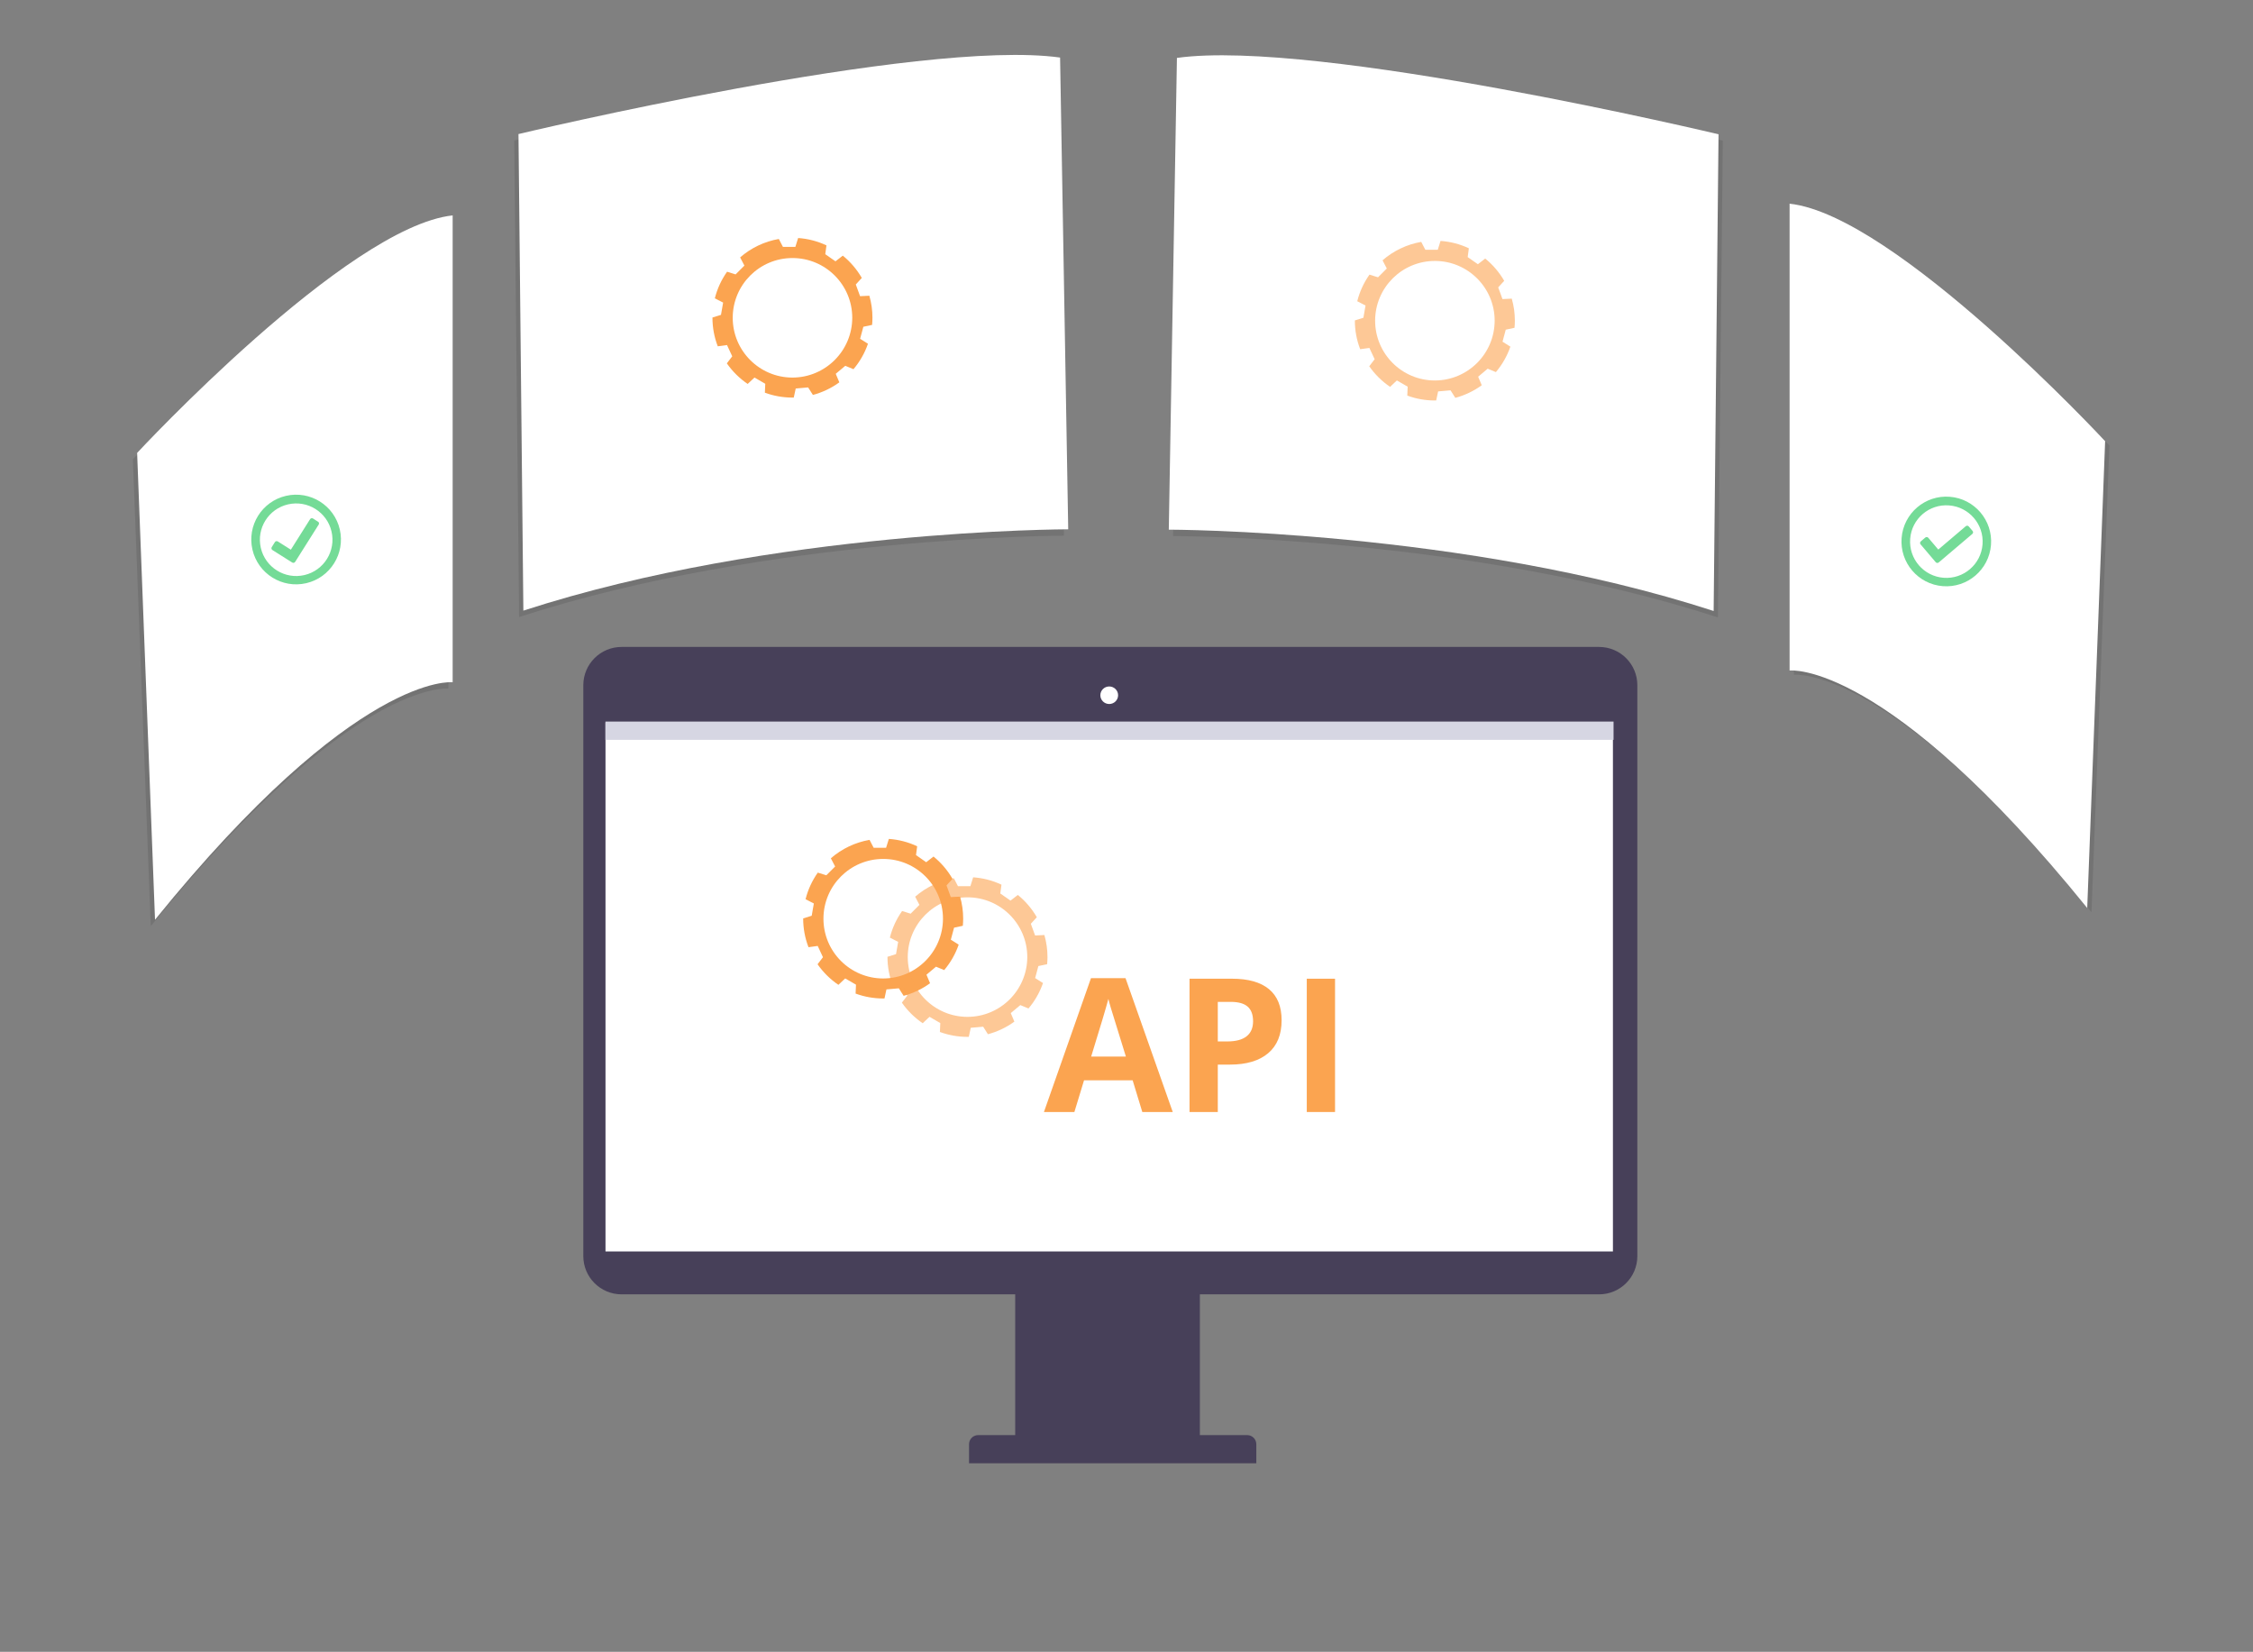
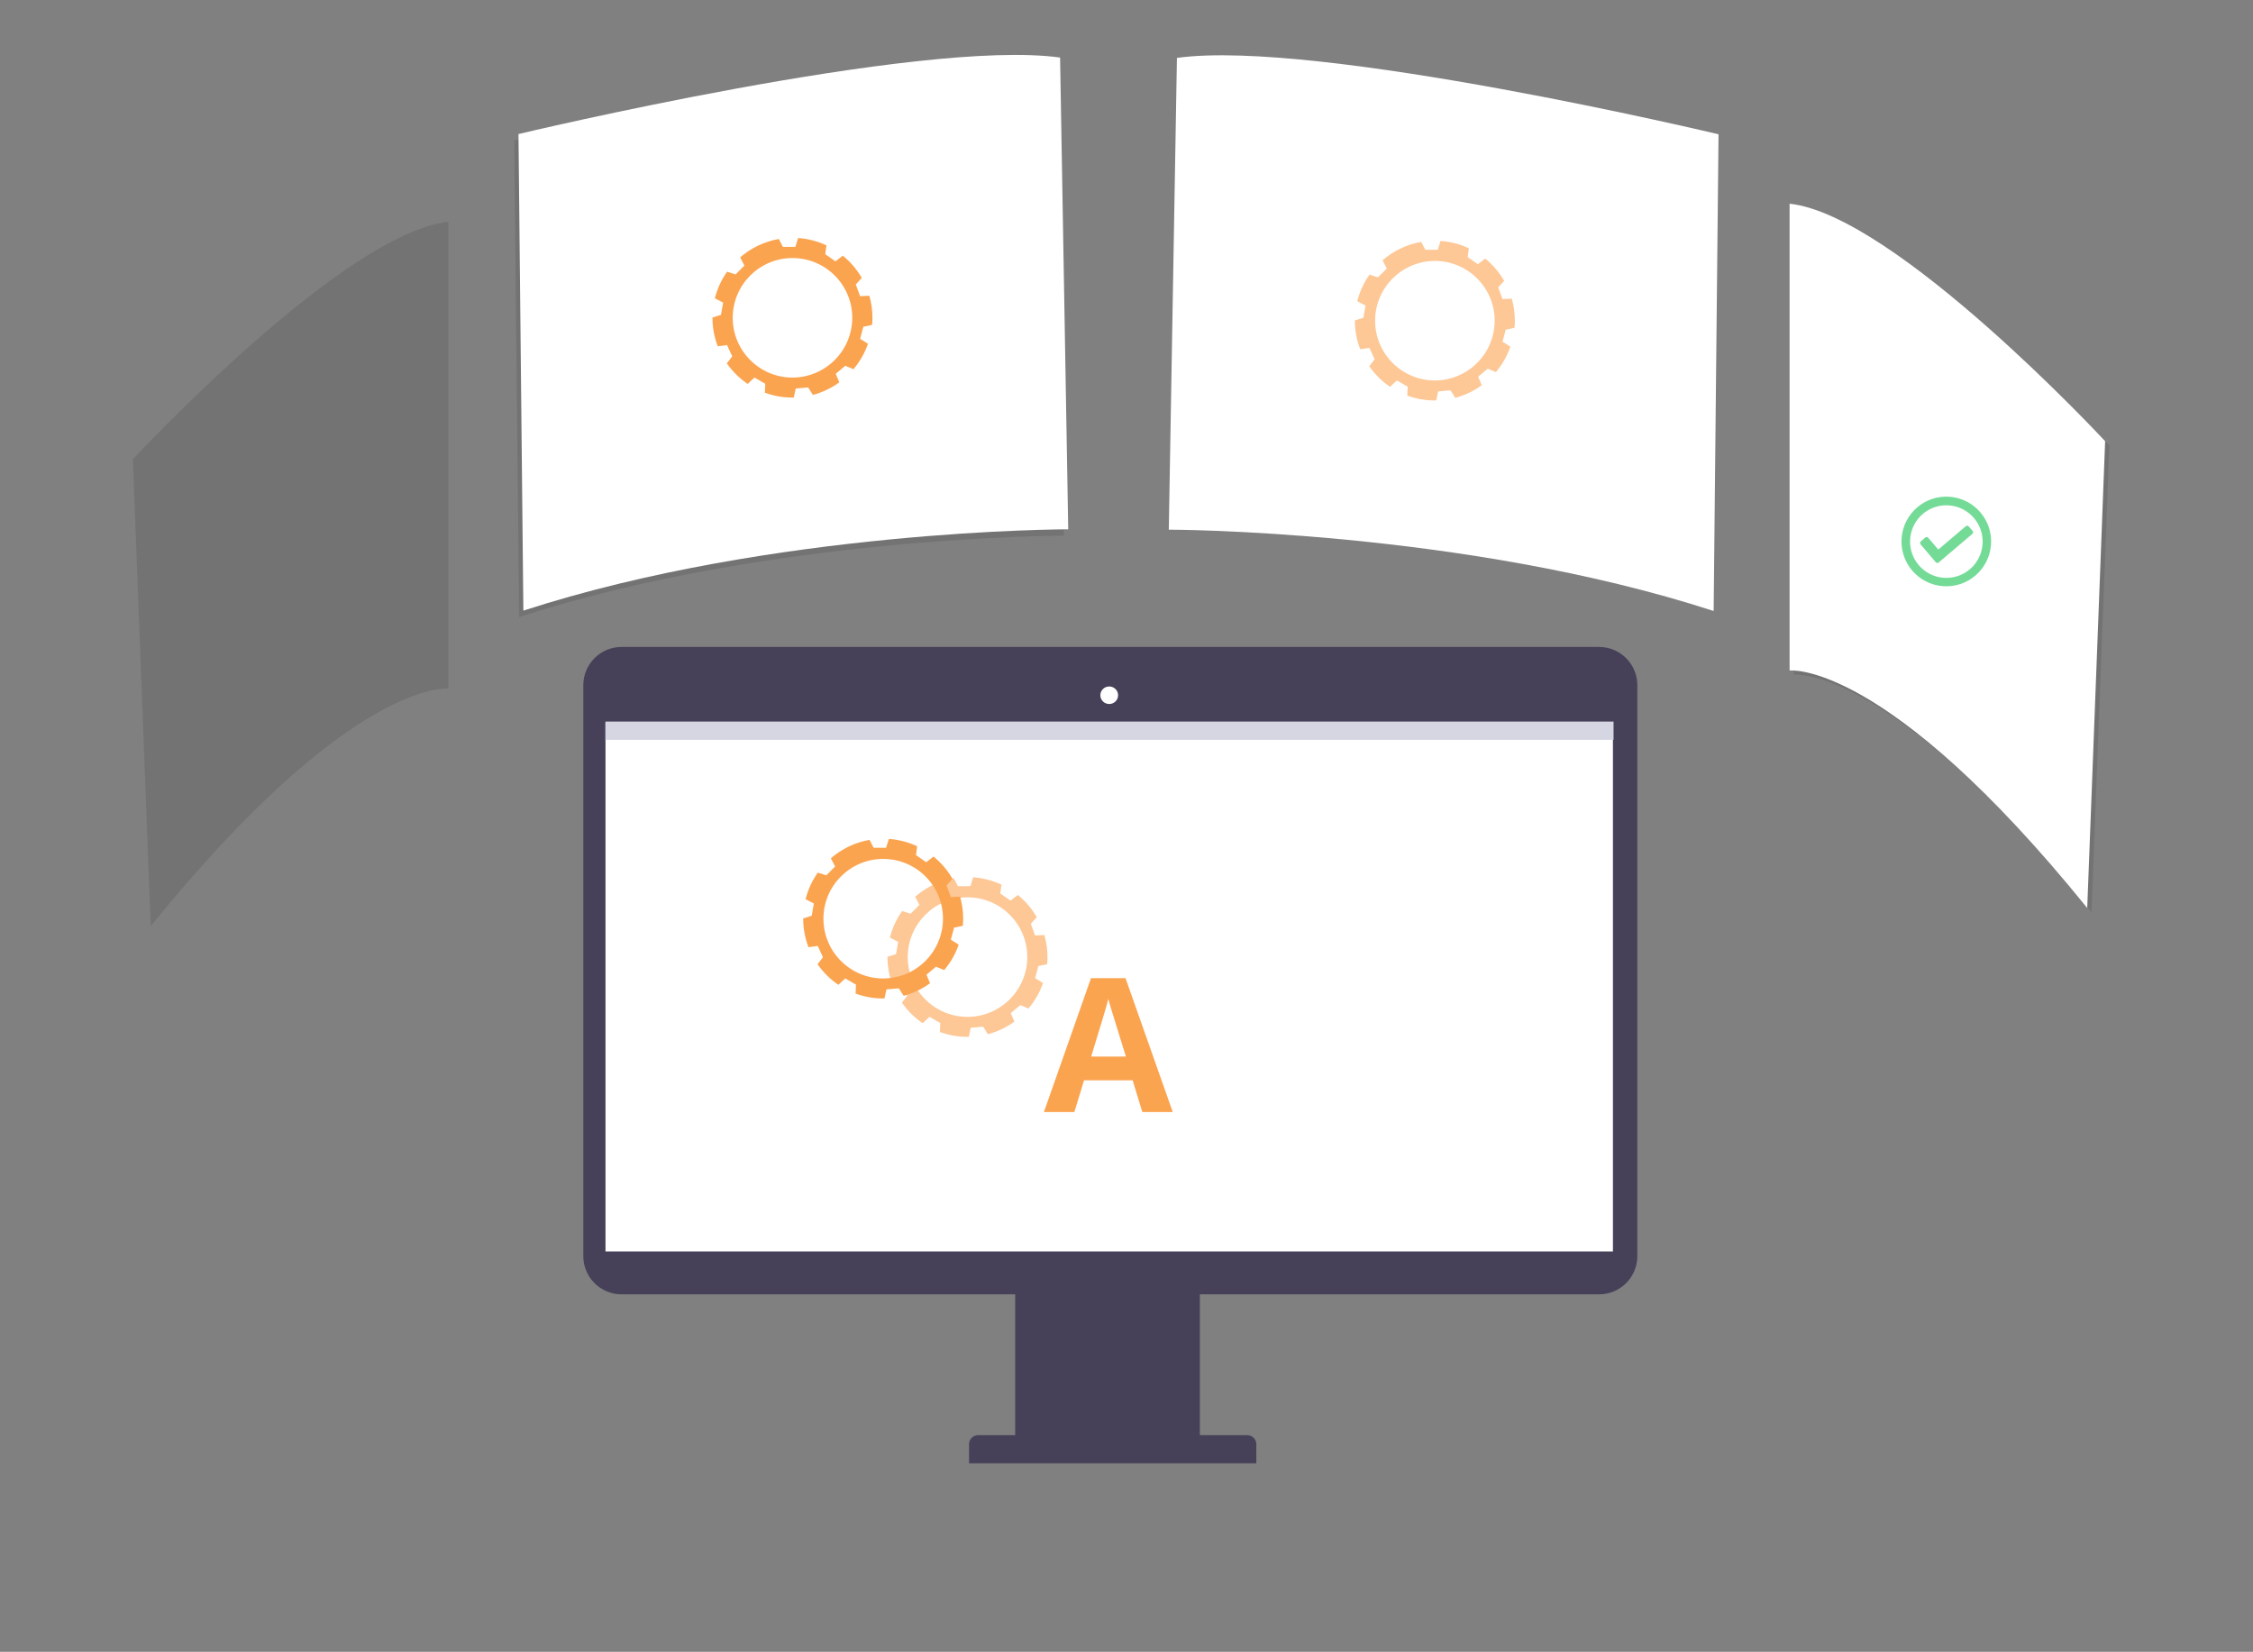
<svg xmlns="http://www.w3.org/2000/svg" version="1.1" x="0px" y="0px" viewBox="0 0 1055.52 773.82" enable-background="new 0 0 1055.52 773.82" xml:space="preserve">
  <rect x="0" y="0" width="1055.52" height="773.82" fill="#808080" stroke="none" />
  <g id="_x30_b9b7173-8d17-4004-875f-329f7c0a9383">
    <title>server status</title>
-     <path opacity="0.1" enable-background="new    " d="M553.385,30.13l-3.81,221c0,0,137.92,0,255.26,38.1l2.29-223.32   C807.125,65.91,618.915,20.99,553.385,30.13z" />
    <path fill="#FFFFFF" d="M551.385,27.13l-3.81,221c0,0,137.92,0,255.26,38.1l2.29-223.32C805.125,62.91,616.915,17.99,551.385,27.13   z" />
    <path opacity="0.1" enable-background="new    " d="M494.645,29.96l3.81,221c0,0-137.92,0-255.26,38.1l-2.29-223.26   C240.905,65.8,429.115,20.82,494.645,29.96z" />
    <path fill="#FFFFFF" d="M496.645,26.96l3.81,221c0,0-137.92,0-255.26,38.1l-2.29-223.26C242.905,62.8,431.115,17.82,496.645,26.96z   " />
    <path opacity="0.1" enable-background="new    " d="M840.415,97.42v218.69c0,0,45-5.33,139.44,111.25l8.39-218.69   C988.245,208.67,889.945,102.76,840.415,97.42z" />
    <path fill="#FFFFFF" d="M838.415,95.42v218.69c0,0,45-5.33,139.44,111.25l8.39-218.69C986.245,206.67,887.945,100.76,838.415,95.42   z" />
    <path opacity="0.1" enable-background="new    " d="M210.065,103.91v218.7c0,0-45-5.33-139.44,111.25l-8.38-218.69   C62.245,215.17,160.535,109.26,210.065,103.91z" />
-     <path fill="#FFFFFF" d="M212.065,100.91v218.7c0,0-45-5.33-139.44,111.25l-8.38-218.69   C64.245,212.17,162.535,106.26,212.065,100.91z" />
-     <path opacity="0.7" fill="#3ACC6C" enable-background="new    " d="M133.975,232.29c-11.297,2.624-18.328,13.91-15.704,25.207   c2.624,11.297,13.91,18.328,25.207,15.704c11.275-2.619,18.305-13.868,15.717-25.151c-2.593-11.304-13.859-18.366-25.164-15.773   C134.013,232.281,133.994,232.286,133.975,232.29z M134.895,236.29c9.143-2.134,18.285,3.549,20.419,12.692   c2.134,9.143-3.549,18.285-12.692,20.419c-9.143,2.134-18.285-3.549-20.419-12.692c-0.006-0.026-0.012-0.052-0.018-0.079   C120.102,247.507,125.782,238.416,134.895,236.29 M148.965,244.39l-2.3-1.48c-0.463-0.301-1.082-0.169-1.383,0.294   c-0.006,0.009-0.011,0.018-0.017,0.026l-9,14.28l-6.09-3.85c-0.463-0.301-1.082-0.169-1.383,0.294   c-0.006,0.009-0.011,0.018-0.017,0.026l-1.45,2.3c-0.301,0.463-0.169,1.082,0.294,1.383c0.009,0.006,0.018,0.011,0.026,0.017   l9.24,5.83c0.46,0.305,1.081,0.179,1.386-0.282c0.008-0.013,0.016-0.025,0.024-0.038l11-17.43c0.303-0.462,0.175-1.082-0.286-1.385   c-0.008-0.005-0.016-0.01-0.024-0.015L148.965,244.39z" />
    <path opacity="0.7" fill="#3ACC6C" enable-background="new    " d="M913.455,232.72c-11.563-0.897-21.664,7.749-22.562,19.312   c-0.897,11.563,7.749,21.665,19.312,22.562c11.552,0.897,21.648-7.733,22.56-19.284c0.913-11.562-7.72-21.675-19.282-22.588   C913.474,232.721,913.464,232.721,913.455,232.72z M913.135,236.77c9.362,0.704,16.382,8.864,15.678,18.226   c-0.703,9.362-8.864,16.382-18.226,15.678s-16.382-8.864-15.678-18.226c0.002-0.026,0.004-0.052,0.006-0.078   c0.717-9.334,8.865-16.319,18.199-15.602C913.121,236.769,913.128,236.769,913.135,236.77 M924.135,248.71l-1.76-2.07   c-0.35-0.427-0.98-0.489-1.407-0.139c-0.008,0.006-0.015,0.013-0.023,0.019l-12.87,10.93l-4.66-5.49   c-0.347-0.429-0.977-0.496-1.406-0.148c-0.011,0.009-0.023,0.019-0.034,0.028l-2.07,1.76c-0.424,0.353-0.482,0.984-0.129,1.408   c0.006,0.007,0.012,0.015,0.019,0.022l7.07,8.33c0.35,0.427,0.98,0.489,1.407,0.139c0.008-0.006,0.015-0.013,0.023-0.019   l15.72-13.34c0.427-0.35,0.489-0.98,0.139-1.407C924.148,248.725,924.141,248.717,924.135,248.71z" />
    <rect x="475.618" y="595.376" fill="#474059" width="86.519" height="83.487" />
    <path fill="#474059" d="M458.267,672.299h126.029c2.364,0,4.281,1.916,4.281,4.281v8.904l0,0h-134.59l0,0v-8.904   C453.986,674.215,455.903,672.299,458.267,672.299z" />
    <path fill="#474059" d="M291.201,303.072h457.964c9.898,0,17.922,8.024,17.922,17.922v267.44c0,9.898-8.024,17.922-17.922,17.922   H291.201c-9.898,0-17.922-8.024-17.922-17.922v-267.44C273.279,311.096,281.303,303.072,291.201,303.072z" />
    <rect x="283.674" y="338.495" fill="#FFFFFF" width="471.976" height="247.763" />
    <ellipse fill="#FFFFFF" cx="519.666" cy="325.695" rx="4.159" ry="4.109" />
    <rect x="283.646" y="338.031" fill="#D6D6E3" width="472.297" height="8.561" />
    <g>
      <path fill="#FBA450" d="M535.165,520.941l-4.527-14.864h-22.767l-4.528,14.864h-14.266l22.04-62.703h16.188l22.125,62.703H535.165    z M527.476,494.971c-4.186-13.469-6.542-21.085-7.069-22.852c-0.527-1.765-0.904-3.16-1.132-4.186    c-0.94,3.646-3.631,12.657-8.073,27.037H527.476z" />
-       <path fill="#FBA450" d="M600.43,477.971c0,6.721-2.1,11.86-6.299,15.42c-4.201,3.56-10.174,5.339-17.918,5.339h-5.682v22.211    H557.29v-62.446h19.948c7.574,0,13.332,1.63,17.277,4.891C598.459,466.646,600.43,471.508,600.43,477.971z M570.531,487.881h4.357    c4.07,0,7.117-0.805,9.141-2.414c2.021-1.608,3.031-3.95,3.031-7.026c0-3.103-0.848-5.396-2.541-6.876s-4.35-2.222-7.965-2.222    h-6.023V487.881z" />
-       <path fill="#FBA450" d="M612.22,520.941v-62.446h13.241v62.446H612.22z" />
    </g>
    <path fill="#FBA450" d="M408.578,152.201c0.1-1.11,0.16-2.23,0.16-3.36c0-3.484-0.488-6.951-1.45-10.3l-4.35,0.21l-2-5.48   l2.81-3.07c-2.304-3.995-5.32-7.533-8.9-10.44l-3.43,2.66l-4.78-3.34l0.55-4.13c-4.171-1.963-8.671-3.133-13.27-3.45l-1.29,4.15   h-5.83l-1.92-3.7c-6.718,1.167-12.988,4.152-18.13,8.63l2,3.84l-4.12,4.12l-4-1.25c-2.664,3.763-4.607,7.988-5.73,12.46l3.88,2   l-1,5.74l-4,1.25c0,0,0,0.06,0,0.09c-0.001,4.582,0.843,9.124,2.49,13.4l4.32-0.59l2.46,5.28l-2.53,3.3   c2.637,3.782,5.945,7.05,9.76,9.64l3.19-3l5.05,2.92l-0.18,4.18c4.131,1.519,8.499,2.294,12.9,2.29h0.63l0.92-4.25l5.81-0.51   l2.24,3.52c4.456-1.185,8.653-3.185,12.38-5.9l-1.68-4l4.47-3.75l3.84,1.59c2.978-3.521,5.28-7.562,6.79-11.92l-3.68-2.32   l1.51-5.63L408.578,152.201z M371.278,176.881c-15.464,0-28-12.536-28-28s12.536-28,28-28s28,12.536,28,28   C399.239,164.329,386.726,176.842,371.278,176.881L371.278,176.881z" />
    <path opacity="0.6" fill="#FBA450" enable-background="new    " d="M709.543,153.562c0.1-1.11,0.16-2.23,0.16-3.36   c0-3.484-0.488-6.951-1.45-10.3l-4.35,0.21l-2-5.48l2.81-3.07c-2.304-3.995-5.32-7.533-8.9-10.44l-3.43,2.66l-4.78-3.34l0.55-4.13   c-4.171-1.963-8.671-3.133-13.27-3.45l-1.29,4.15h-5.83l-1.92-3.7c-6.718,1.167-12.988,4.152-18.13,8.63l2,3.84l-4.12,4.12l-4-1.25   c-2.664,3.763-4.607,7.988-5.73,12.46l3.88,2l-1,5.74l-4,1.25c0,0,0,0.06,0,0.09c-0.001,4.582,0.843,9.124,2.49,13.4l4.32-0.59   l2.46,5.28l-2.53,3.3c2.637,3.782,5.945,7.05,9.76,9.64l3.19-3l5.05,2.92l-0.18,4.18c4.131,1.519,8.499,2.294,12.9,2.29h0.63   l0.92-4.25l5.81-0.51l2.24,3.52c4.456-1.185,8.653-3.185,12.38-5.9l-1.68-4l4.47-3.75l3.84,1.59c2.978-3.521,5.28-7.562,6.79-11.92   l-3.68-2.32l1.51-5.63L709.543,153.562z M672.243,178.242c-15.464,0-28-12.536-28-28s12.536-28,28-28c15.464,0,28,12.536,28,28   C700.204,165.69,687.691,178.203,672.243,178.242z" />
    <path fill="#FBA450" d="M451.082,433.7c0.1-1.11,0.16-2.23,0.16-3.36c0-3.484-0.488-6.951-1.45-10.3l-4.35,0.21l-2-5.48l2.81-3.07   c-2.304-3.995-5.32-7.533-8.9-10.44l-3.43,2.66l-4.78-3.34l0.55-4.13c-4.171-1.963-8.671-3.133-13.27-3.45l-1.29,4.15h-5.83   l-1.92-3.7c-6.718,1.167-12.988,4.152-18.13,8.63l2,3.84l-4.12,4.12l-4-1.25c-2.664,3.763-4.607,7.988-5.73,12.46l3.88,2l-1,5.74   l-4,1.25c0,0,0,0.06,0,0.09c-0.001,4.582,0.843,9.124,2.49,13.4l4.32-0.59l2.46,5.28l-2.53,3.3c2.637,3.782,5.945,7.05,9.76,9.64   l3.19-3l5.05,2.92l-0.18,4.18c4.131,1.519,8.499,2.294,12.9,2.29h0.63l0.92-4.25l5.81-0.51l2.24,3.52   c4.456-1.185,8.653-3.185,12.38-5.9l-1.68-4l4.47-3.75l3.84,1.59c2.978-3.521,5.28-7.562,6.79-11.92l-3.68-2.32l1.51-5.63   L451.082,433.7z M413.782,458.38c-15.464,0-28-12.536-28-28c0-15.464,12.536-28,28-28s28,12.536,28,28   C441.743,445.828,429.23,458.342,413.782,458.38L413.782,458.38z" />
    <path opacity="0.6" fill="#FBA450" enable-background="new    " d="M490.58,451.687c0.1-1.11,0.16-2.23,0.16-3.36   c0-3.484-0.488-6.951-1.45-10.3l-4.35,0.21l-2-5.48l2.81-3.07c-2.304-3.995-5.32-7.533-8.9-10.44l-3.43,2.66l-4.78-3.34l0.55-4.13   c-4.171-1.963-8.671-3.133-13.27-3.45l-1.29,4.15h-5.83l-1.92-3.7c-6.718,1.167-12.988,4.152-18.13,8.63l2,3.84l-4.12,4.12l-4-1.25   c-2.664,3.763-4.607,7.988-5.73,12.46l3.88,2l-1,5.74l-4,1.25c0,0,0,0.06,0,0.09c-0.001,4.582,0.843,9.124,2.49,13.4l4.32-0.59   l2.46,5.28l-2.53,3.3c2.637,3.782,5.945,7.05,9.76,9.64l3.19-3l5.05,2.92l-0.18,4.18c4.131,1.519,8.499,2.294,12.9,2.29h0.63   l0.92-4.25l5.81-0.51l2.24,3.52c4.456-1.185,8.653-3.185,12.38-5.9l-1.68-4l4.47-3.75l3.84,1.59c2.978-3.521,5.28-7.562,6.79-11.92   l-3.68-2.32l1.51-5.63L490.58,451.687z M453.28,476.367c-15.464,0-28-12.536-28-28c0-15.464,12.536-28,28-28s28,12.536,28,28   C481.241,463.815,468.728,476.329,453.28,476.367z" />
  </g>
  <g id="Calque_2">
</g>
</svg>